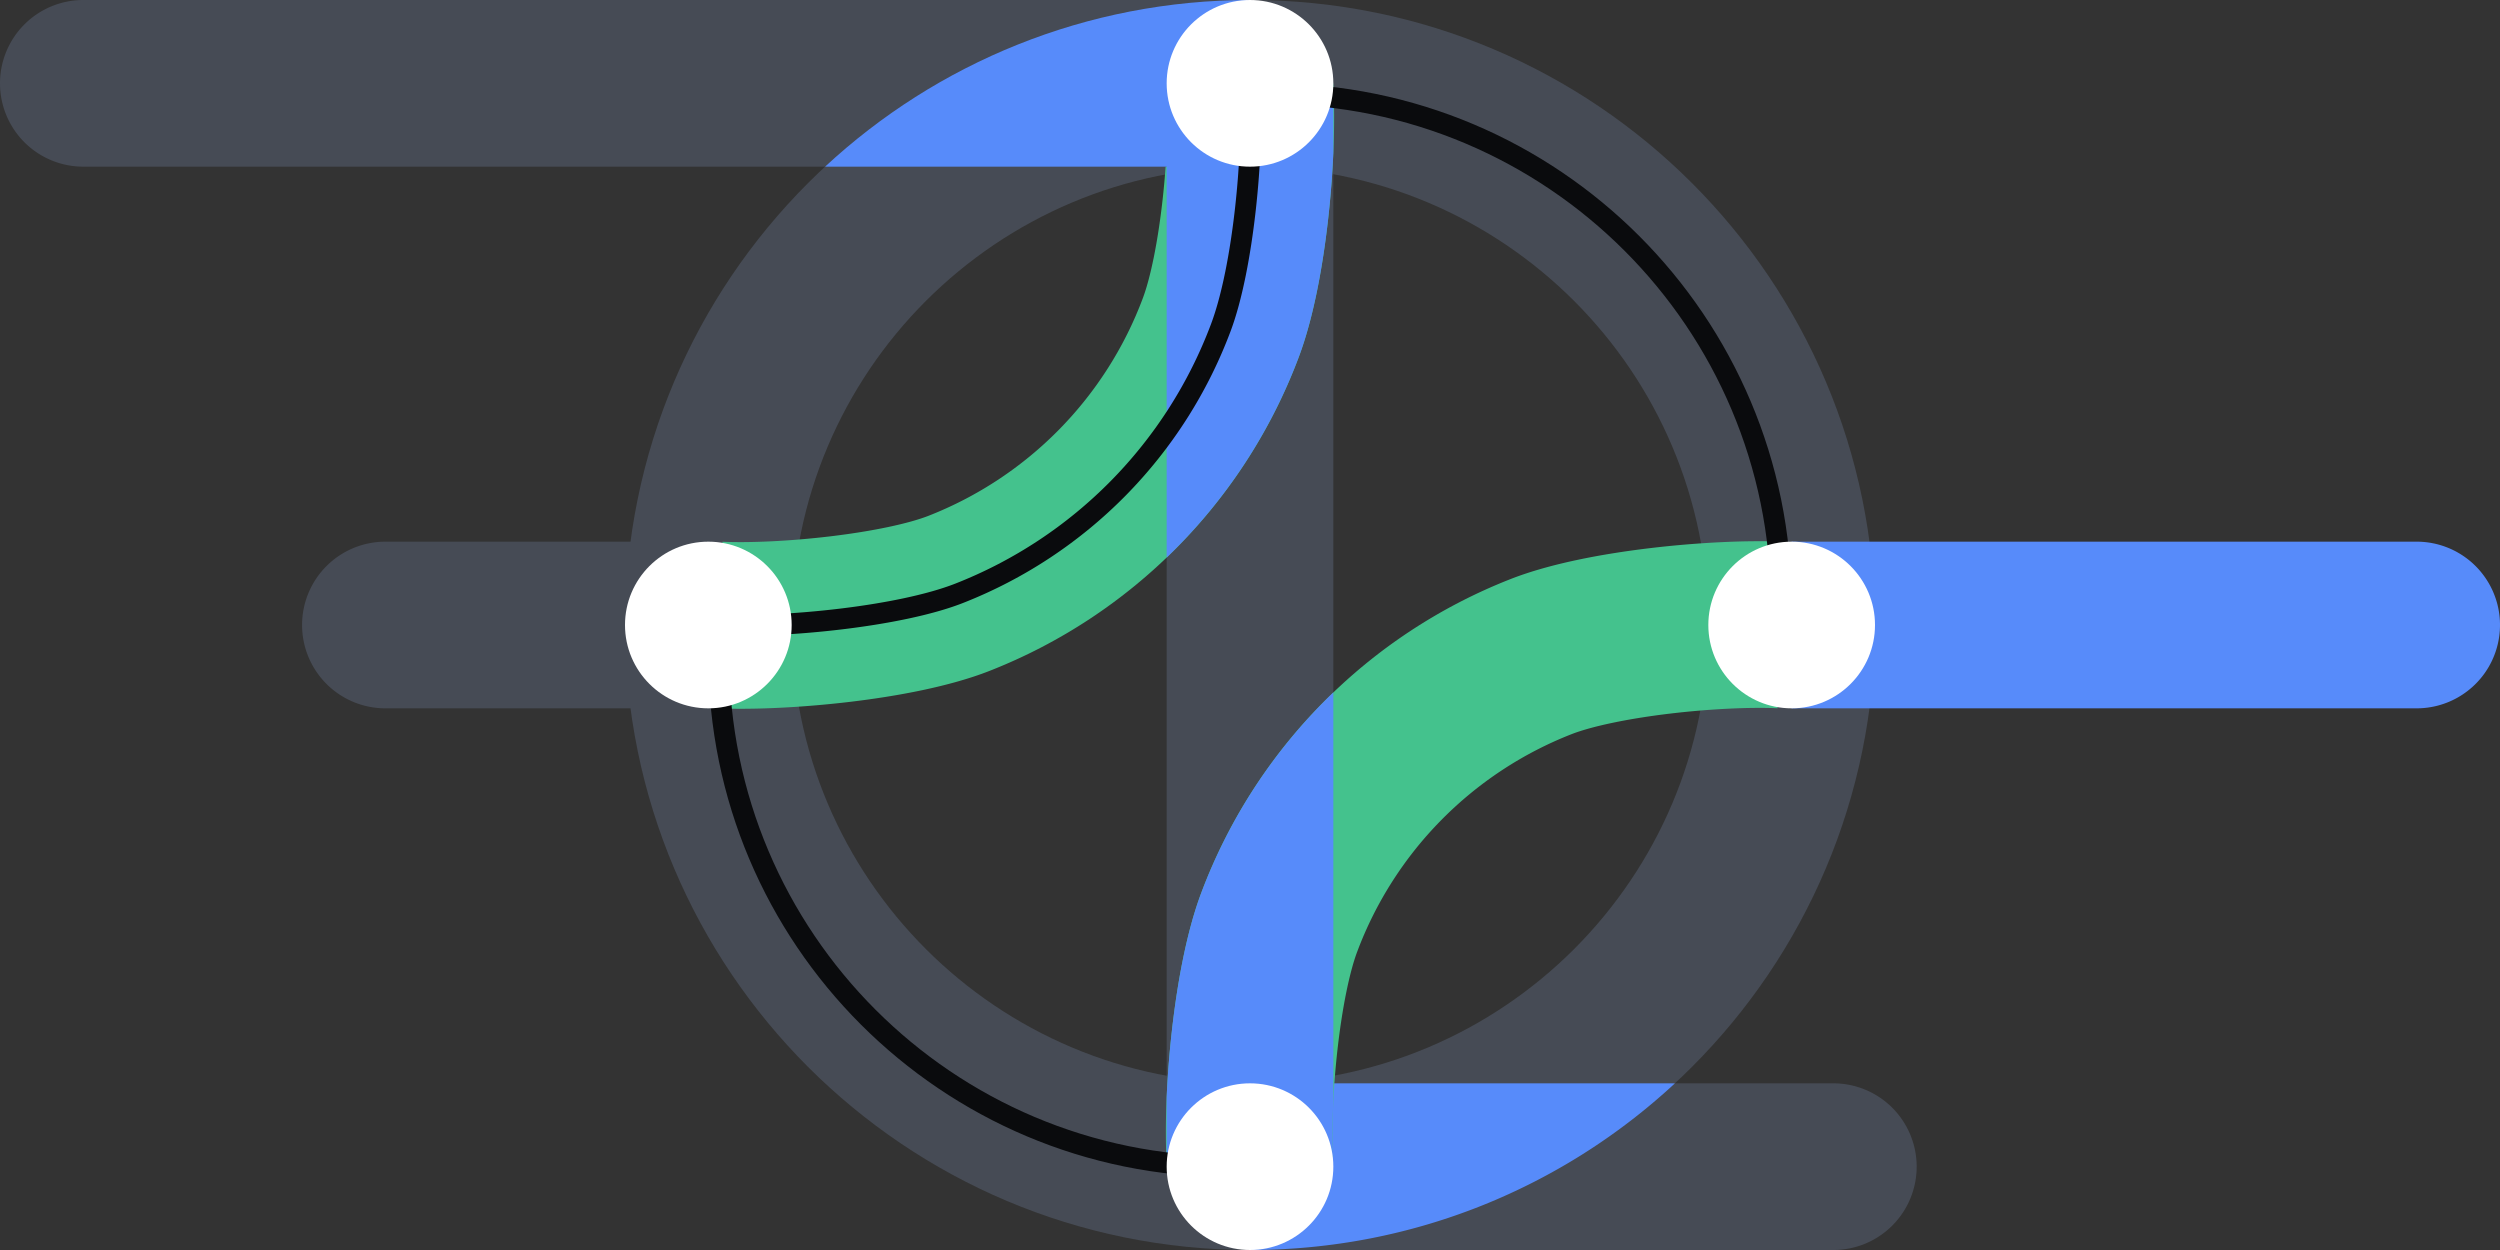
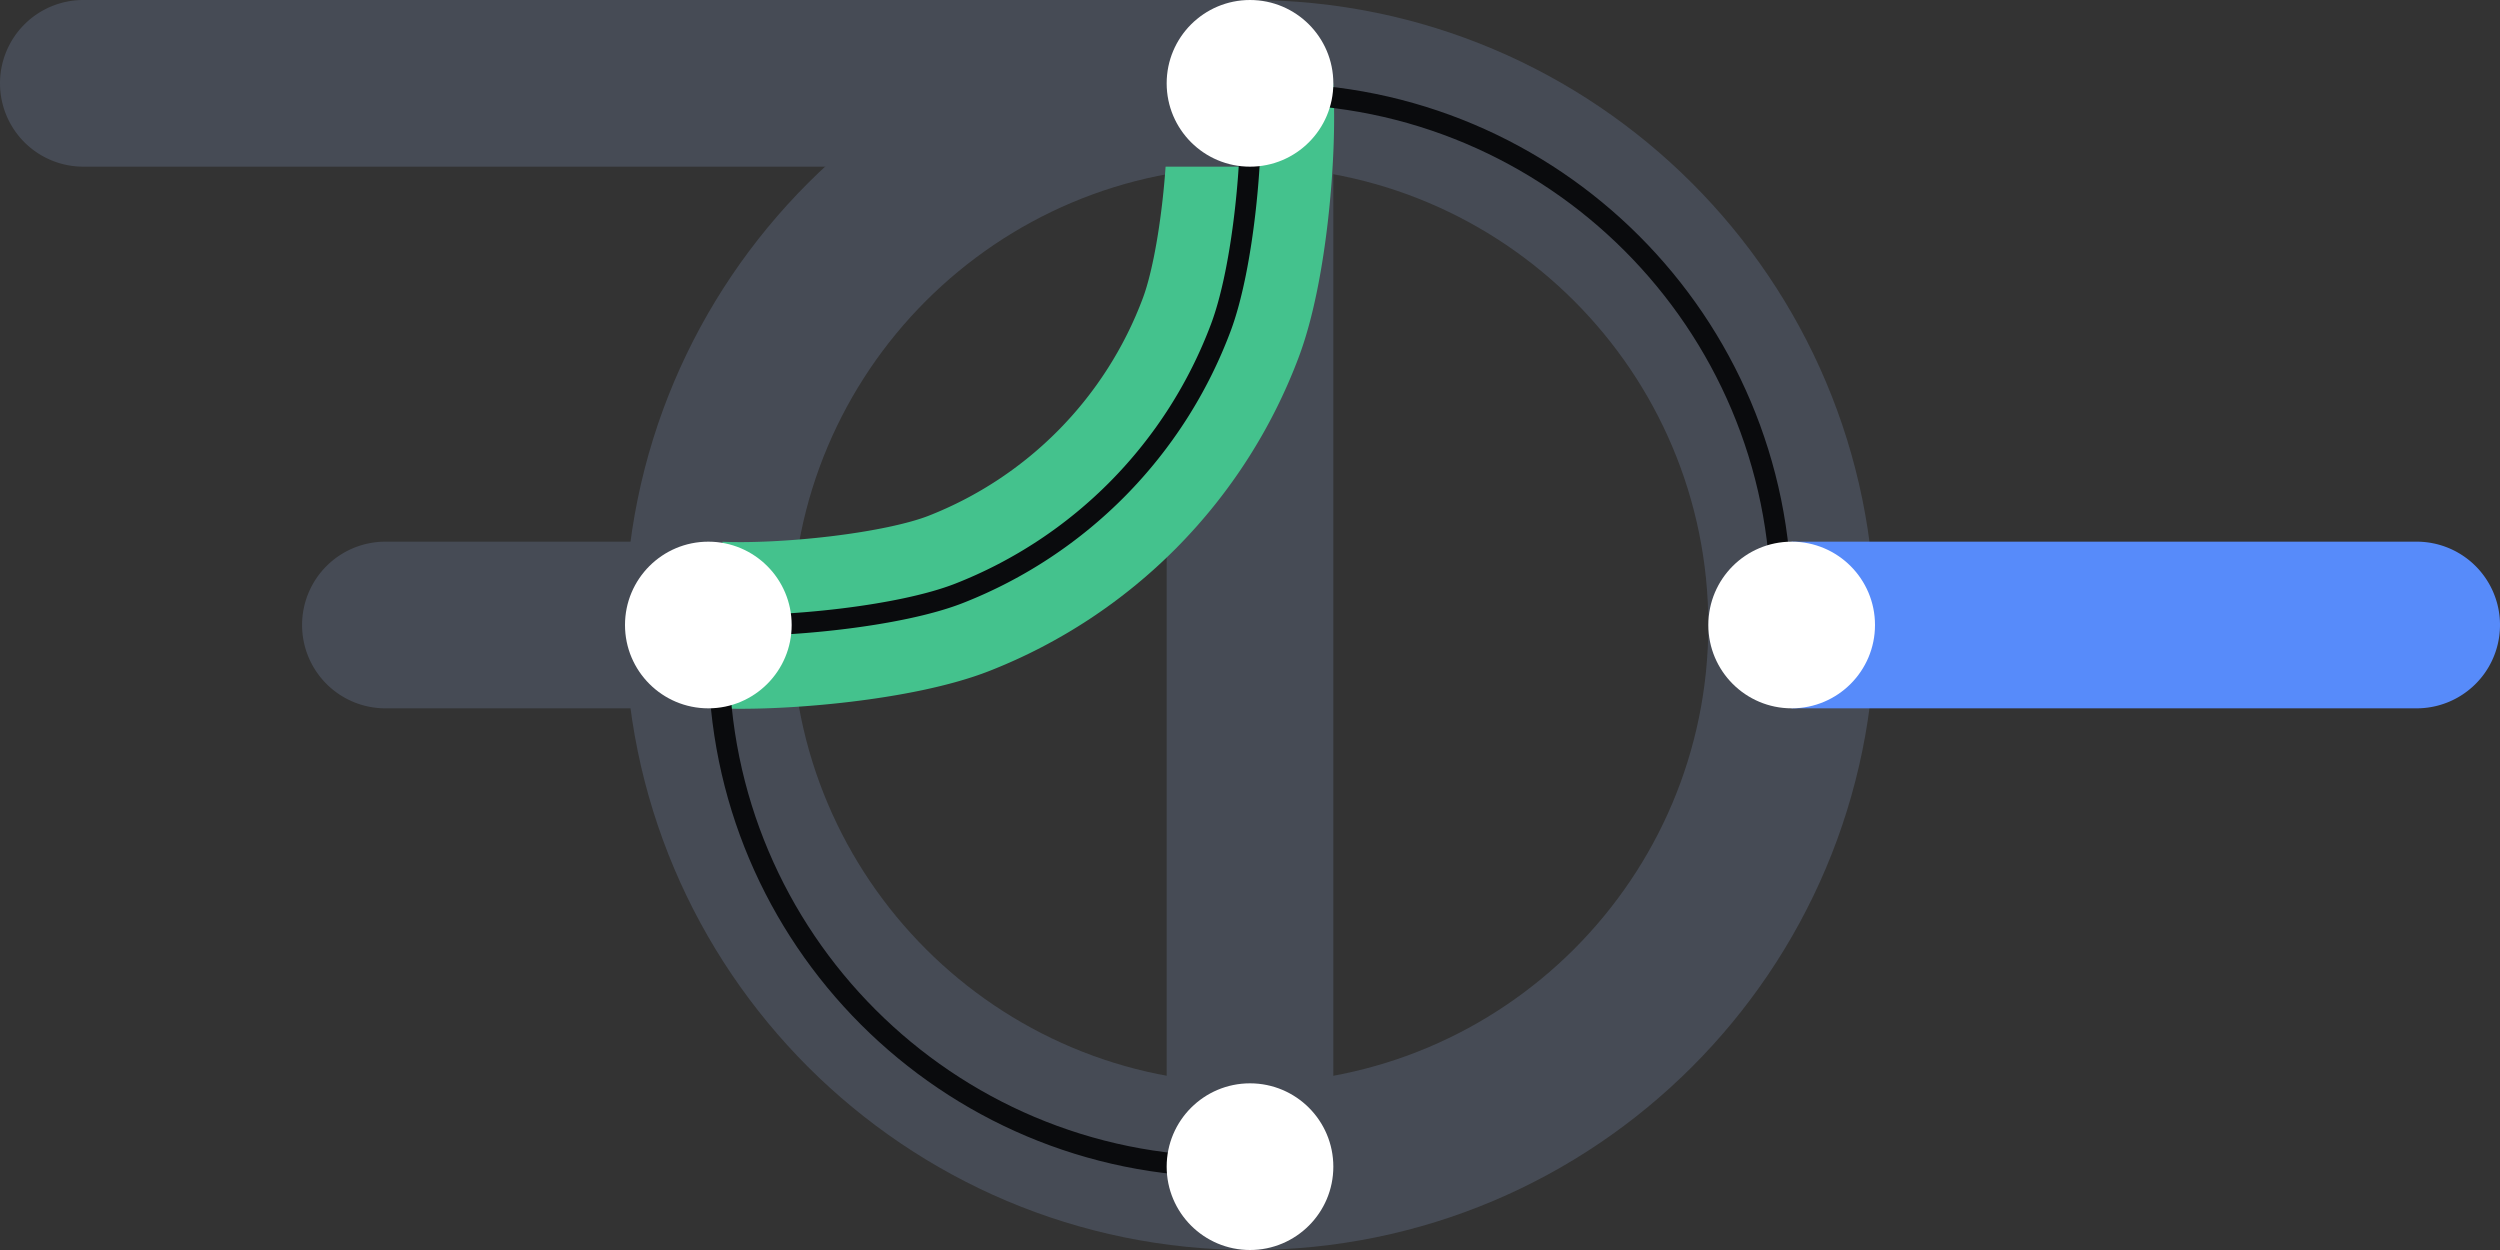
<svg xmlns="http://www.w3.org/2000/svg" fill="none" viewBox="0 0 240 120">
  <rect x="0" y="0" width="240" height="120" fill="#333333" stroke="none" />
  <path fill="#464B55" fill-rule="evenodd" d="M112 108V11.5h16V108z" clip-rule="evenodd" />
  <path fill="#464B55" fill-rule="evenodd" d="M120 120c-33.137 0-60-26.863-60-60S86.863 0 120 0s60 26.863 60 60-26.863 60-60 60m0-16c-24.3 0-44-19.7-44-44s19.7-44 44-44 44 19.7 44 44-19.699 44-44 44" clip-rule="evenodd" />
  <path fill="#44C28D" fill-rule="evenodd" d="M111.604 19.219c.44-3.928.562-7.737.41-10.233l15.971-.972c.223 3.663.03 8.431-.481 12.986-.5 4.467-1.381 9.43-2.808 13.24A52 52 0 0 1 95 64.404c-3.83 1.504-8.865 2.43-13.351 2.968-4.595.55-9.382.784-13.01.62l.721-15.984c2.537.115 6.416-.047 10.383-.523 4.076-.489 7.498-1.224 9.41-1.974a36 36 0 0 0 20.559-20.884c.738-1.968 1.442-5.393 1.892-9.408" clip-rule="evenodd" />
  <path fill="#578BFA" d="M172 52h60a8 8 0 0 1 0 16h-60z" />
  <path fill="#464B55" d="M0 8a8 8 0 0 1 8-8h112v16H8a8 8 0 0 1-8-8" />
-   <path fill="#578BFA" fill-rule="evenodd" d="M79.207 16C89.912 6.07 104.247 0 120 0v16z" clip-rule="evenodd" />
-   <path fill="#464B55" d="M184 112a8 8 0 0 1-8 8h-56v-16h56a8 8 0 0 1 8 8" />
-   <path fill="#578BFA" fill-rule="evenodd" d="M160.793 104c-10.705 9.929-25.04 16-40.793 16v-16zM128 14.662a95 95 0 0 1-.495 6.338c-.501 4.468-1.382 9.43-2.809 13.24A52 52 0 0 1 112 53.523V14.295c.099-2.04.101-3.878.016-5.295H128z" clip-rule="evenodd" />
  <path fill="#0A0B0D" fill-rule="evenodd" d="M118.561 19.998c.471-4.202.624-8.43.441-11.437l1.996-.122c.192 3.153.03 7.501-.45 11.782-.478 4.27-1.282 8.559-2.407 11.563a45 45 0 0 1-25.698 26.104c-2.992 1.175-7.32 2.017-11.627 2.533-4.32.519-8.71.72-11.86.578l.09-1.998c3.013.136 7.29-.056 11.531-.565 4.256-.51 8.383-1.33 11.135-2.41a43 43 0 0 0 24.556-24.943c1.039-2.774 1.821-6.872 2.293-11.085" clip-rule="evenodd" />
-   <path fill="#44C28D" fill-rule="evenodd" d="M128.396 100.781c-.44 3.927-.562 7.737-.41 10.233l-15.971.972c-.223-3.663-.03-8.431.481-12.986.5-4.468 1.381-9.43 2.808-13.24A52 52 0 0 1 145 55.596c3.831-1.504 8.865-2.43 13.351-2.968 4.595-.55 9.382-.784 13.01-.62l-.721 15.984c-2.536-.115-6.416.047-10.383.522-4.076.49-7.498 1.225-9.411 1.975a36 36 0 0 0-20.558 20.884c-.738 1.968-1.442 5.393-1.892 9.408" clip-rule="evenodd" />
-   <path fill="#578BFA" d="M112 105.338c.09-2.071.259-4.228.495-6.338.501-4.468 1.382-9.43 2.809-13.24A52 52 0 0 1 128 66.477v39.228c-.099 2.041-.101 3.878-.016 5.295H112z" />
  <path fill="#464B55" d="M29 60a8 8 0 0 0 8 8h32V52H37a8 8 0 0 0-8 8" />
  <path fill="#0A0B0D" fill-rule="evenodd" d="M118 113c-27.614 0-50-22.386-50-50h2c0 26.51 21.49 48 48 48zm4-105c27.614 0 50 22.386 50 50h-2c0-26.51-21.49-48-48-48z" clip-rule="evenodd" />
  <circle cx="120" cy="8" r="8" fill="#FFFFFF" transform="rotate(90 120 8)" />
  <circle cx="120" cy="112" r="8" fill="#FFFFFF" transform="rotate(90 120 112)" />
  <circle cx="172" cy="60" r="8" fill="#FFFFFF" transform="rotate(-180 172 60)" />
  <circle cx="68" cy="60" r="8" fill="#FFFFFF" transform="rotate(-180 68 60)" />
</svg>